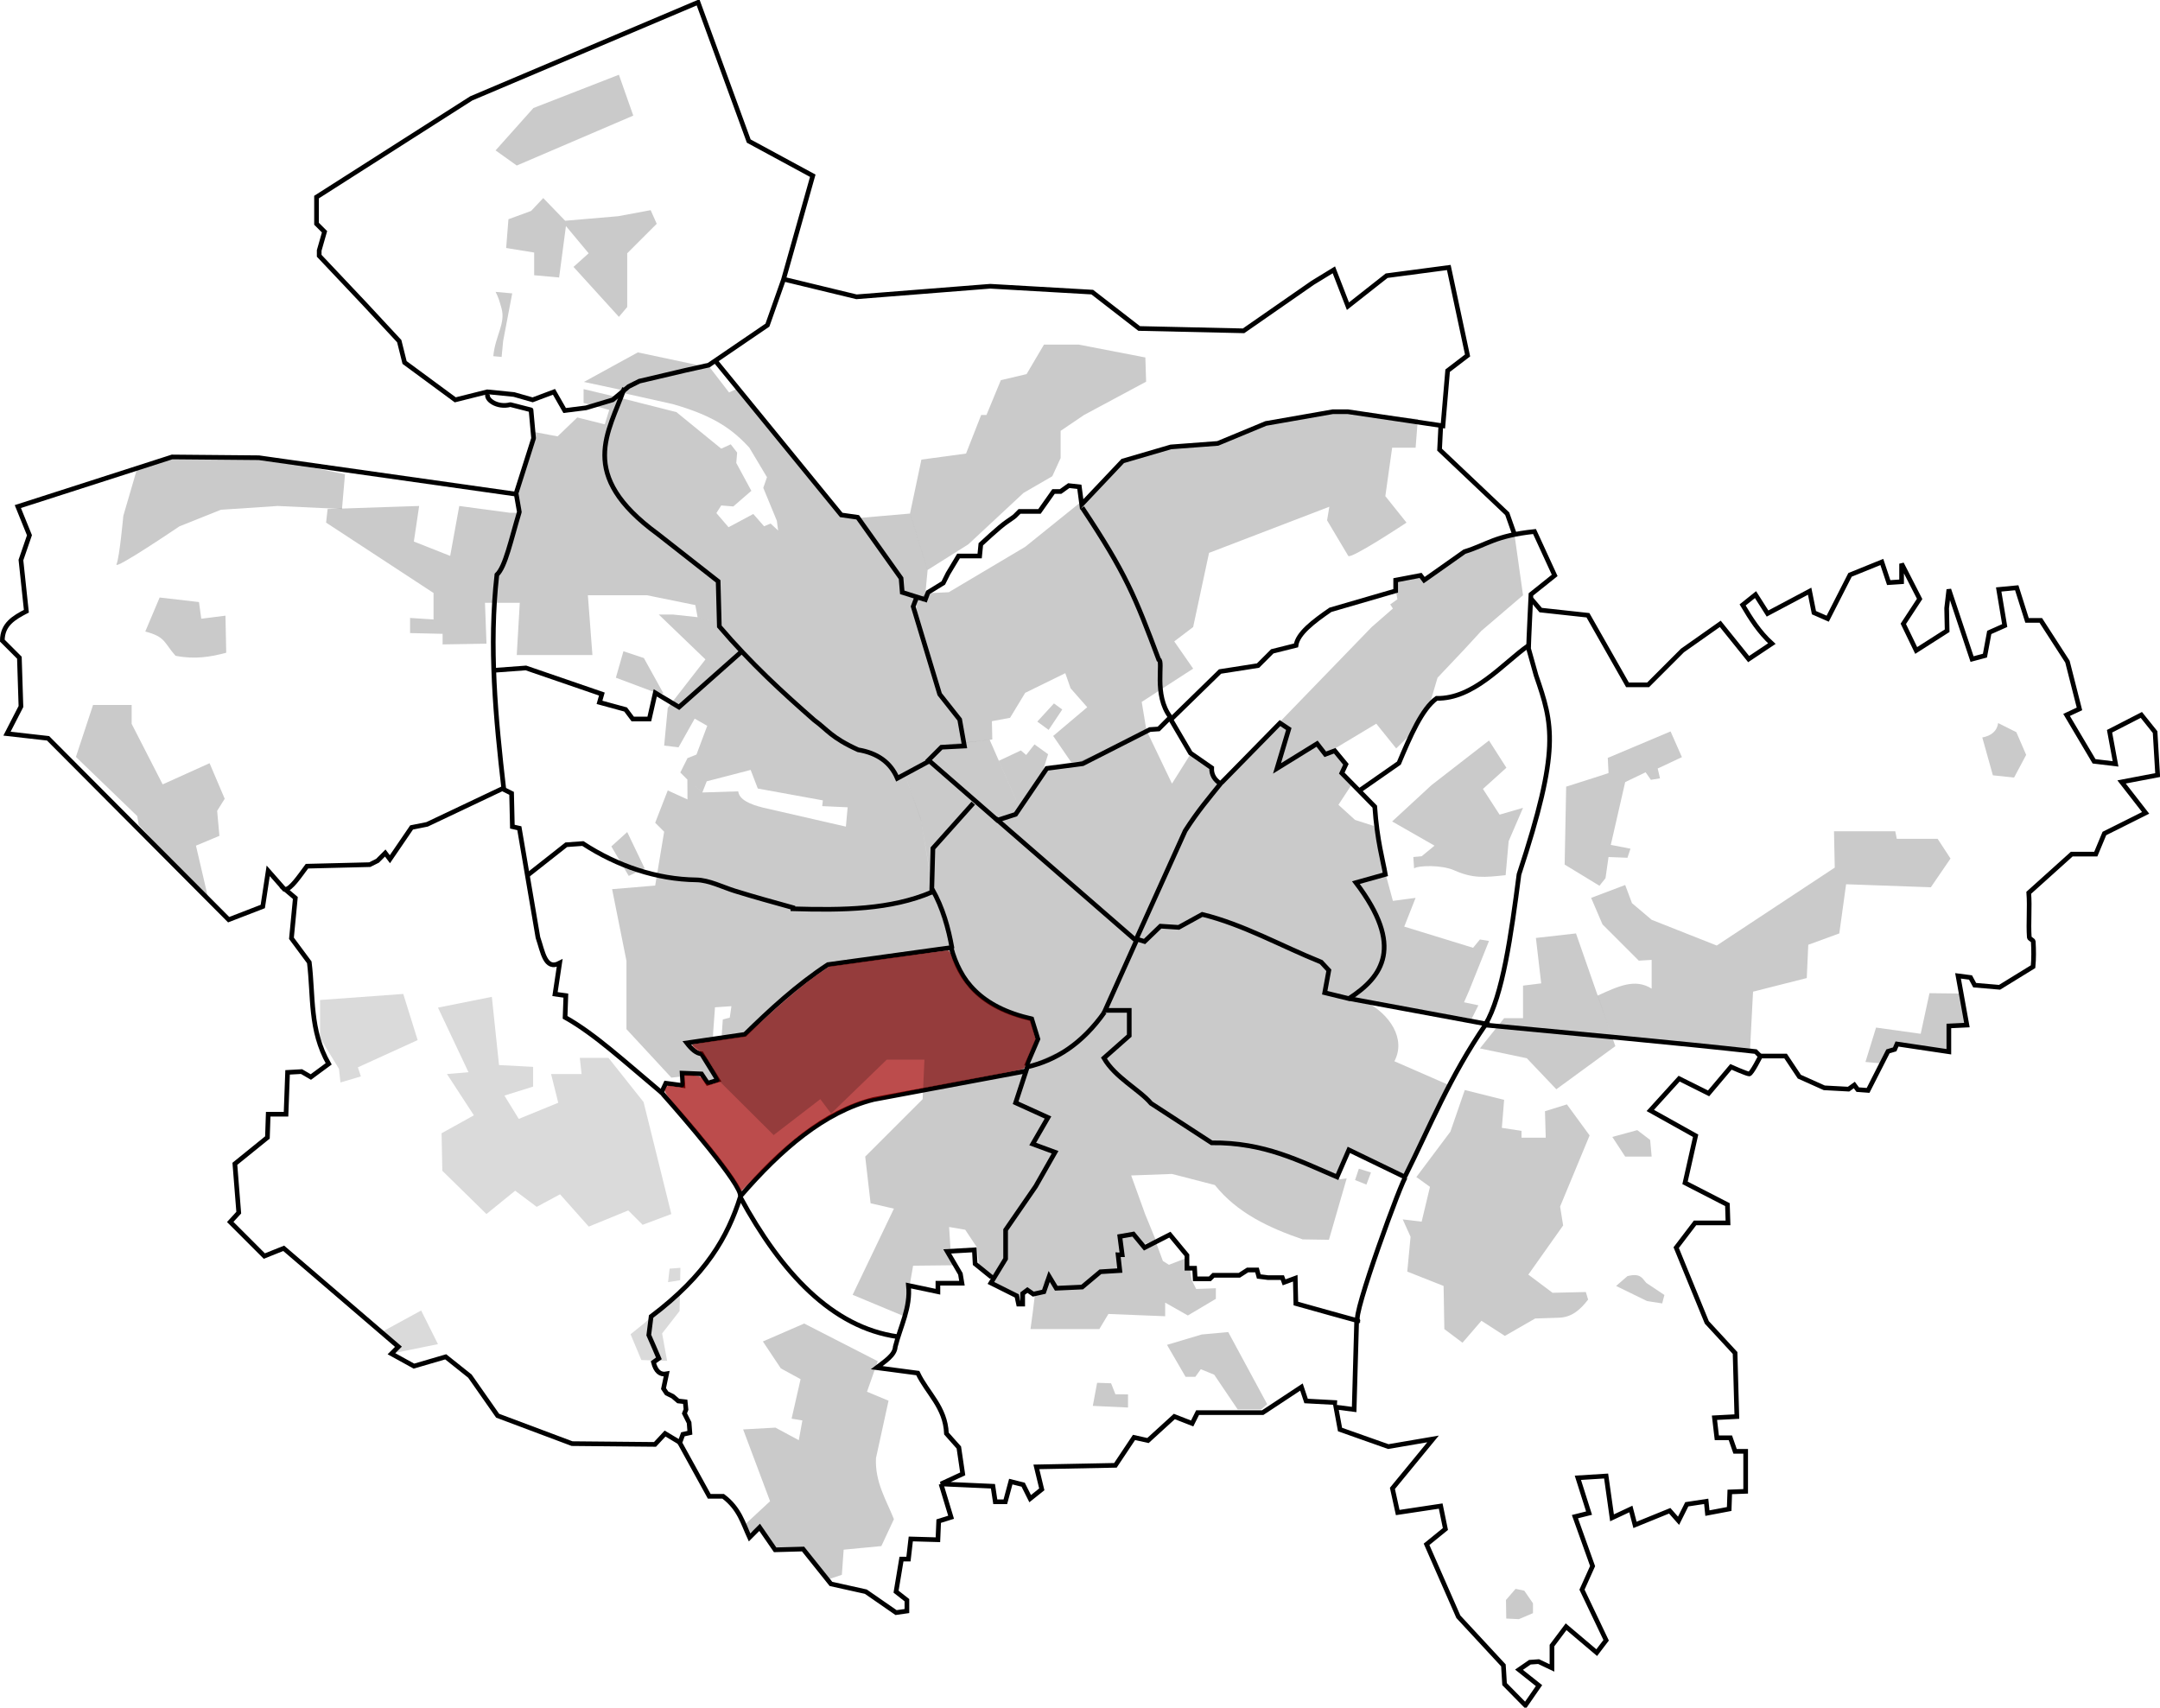
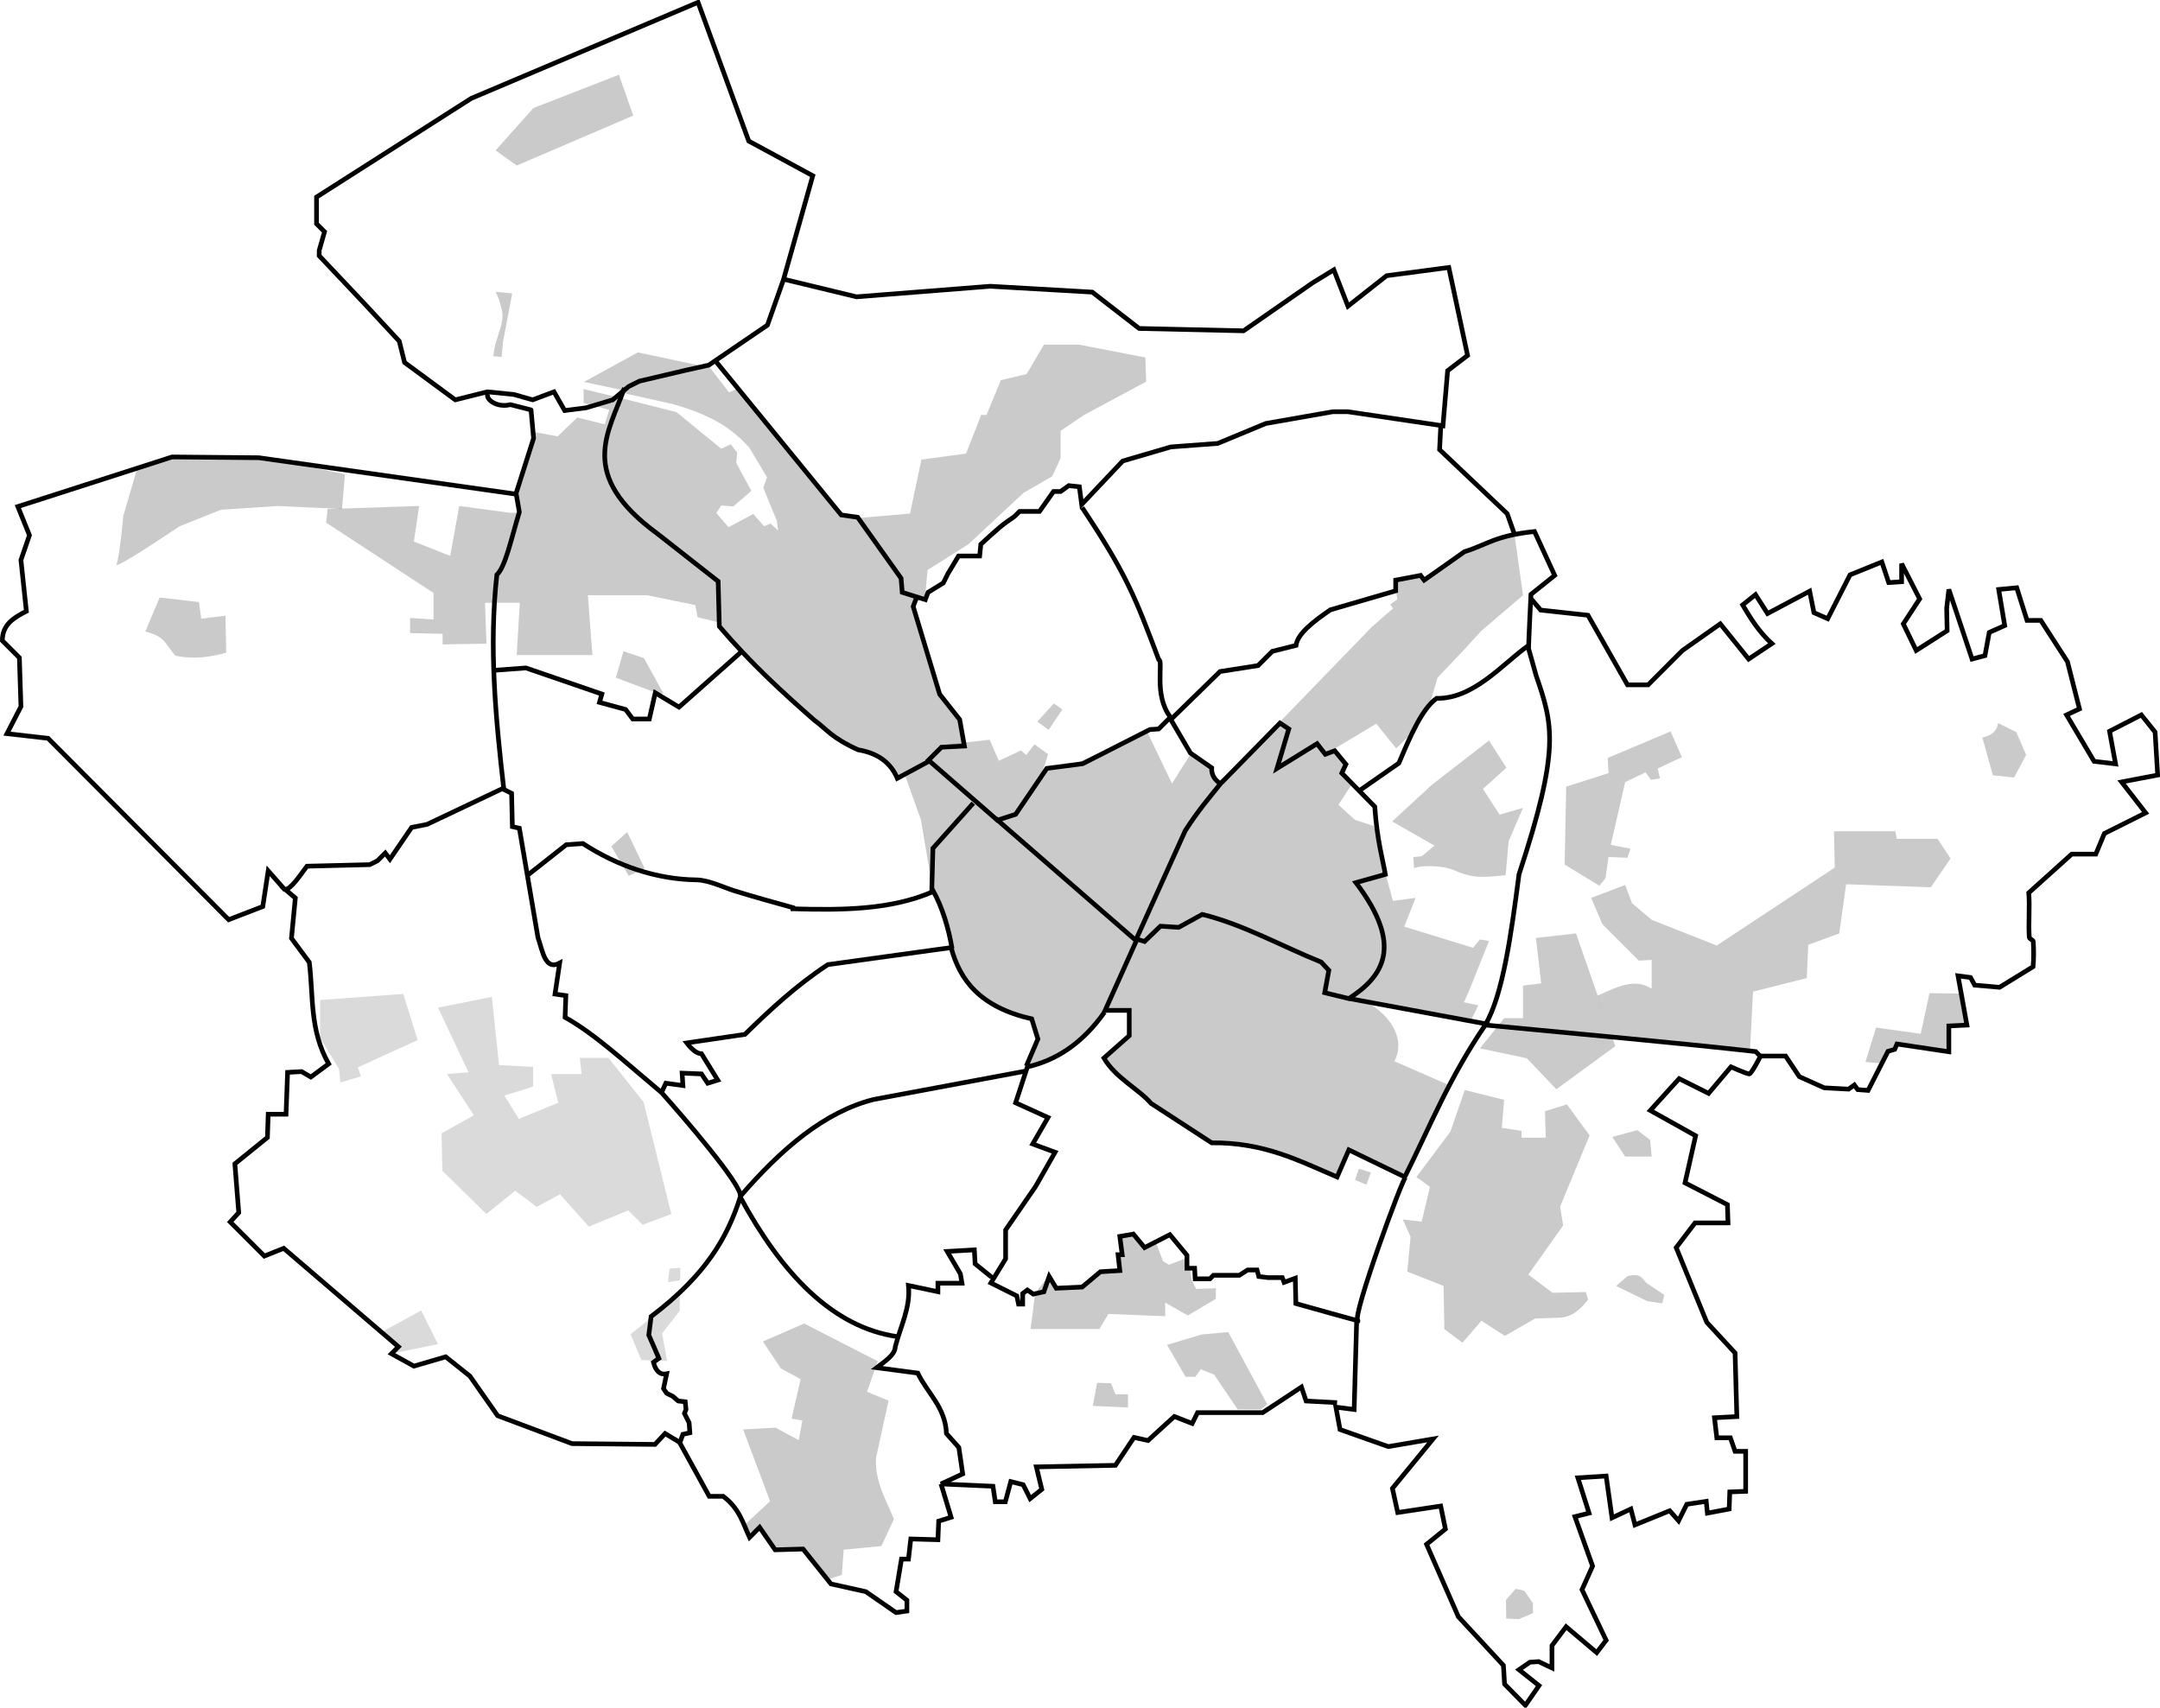
<svg xmlns="http://www.w3.org/2000/svg" version="1.0" width="2313.133" height="1828.83" id="svg2">
  <defs id="defs4" />
  <g transform="translate(873.256,375.852)" id="layer1">
    <path d="M -125.714,-373.352 L -307.437,-296.387 L -368.571,-270.495 L -534.286,-164.781 L -534.286,-136.209 L -525.714,-127.638 L -531.429,-107.638 L -531.429,-101.924 L -482.857,-50.495 L -445.714,-10.495 L -440,12.362 L -385.714,52.362 L -351.429,43.791 L -322.857,46.648 L -302.857,52.362 L -280,43.791 L -268.571,63.791 L -245.714,60.934 L -217.143,52.362 L -200,38.076 L -188.571,32.362 L -140,20.934 L -114.286,15.219 L -51.429,-27.638 L -34.286,-76.209 L -2.857,-187.638 L -71.429,-224.781 L -125.714,-373.352 z" id="path2409" style="opacity:1;fill:none;fill-rule:evenodd;stroke:#000000;stroke-width:5;stroke-linecap:butt;stroke-linejoin:miter;stroke-miterlimit:4;stroke-dasharray:none;stroke-opacity:1" />
    <path d="M -33.913,-76.817 L 43.961,-57.976 L 187.15,-69.28 L 296.425,-63 L 346.667,-24.063 L 458.454,-21.551 L 532.56,-73.048 L 555.169,-86.865 L 570.242,-47.928 L 611.691,-80.585 L 678.261,-89.377 L 698.357,4.826 L 677.005,21.154 L 671.981,80.188 L 570.242,65.116 L 553.913,65.116 L 482.319,77.676 L 430.821,99.029 L 380.58,102.797 L 329.082,117.869 L 285.121,164.343 L 282.609,145.502 L 271.304,144.246 L 262.512,150.526 L 254.976,150.526 L 239.903,171.879 L 218.551,171.879 L 213.527,176.903 C 213.527,176.903 212.271,178.159 204.734,183.183 C 197.198,188.208 177.101,207.048 177.101,207.048 L 175.845,219.609 L 153.237,219.609 L 141.932,238.449 L 136.908,248.497 L 120.58,258.546 L 116.812,268.594" id="path3181" style="opacity:1;fill:none;fill-rule:evenodd;stroke:#000000;stroke-width:5;stroke-linecap:butt;stroke-linejoin:miter;stroke-miterlimit:4;stroke-dasharray:none;stroke-opacity:1" />
    <path d="M 116.812,266.082 L 92.947,258.546 L 91.691,243.473 L 45.217,178.159 L 27.633,175.647 L -106.763,11.106" id="path3183" style="opacity:1;fill:none;fill-rule:evenodd;stroke:#000000;stroke-width:5;stroke-linecap:butt;stroke-linejoin:miter;stroke-miterlimit:4;stroke-dasharray:none;stroke-opacity:1" />
    <a id="a3193" style="opacity:1">
      <path d="M 108.444,263.621 L 104.661,273.709 L 133.033,367.652 L 154.47,394.763 L 159.514,423.135 L 134.925,424.396 L 121.054,438.266 L 194.821,502.576 L 214.366,496.271 L 247.782,447.093 L 286.242,442.049 L 358.118,405.481 L 367.575,404.85 L 380.185,392.241 C 361.676,368.251 373.14,331.909 367.575,330.453 C 342.347,263.186 332.546,238.252 285.611,167.787" id="path3191" style="fill:none;fill-rule:evenodd;stroke:#000000;stroke-width:5;stroke-linecap:butt;stroke-linejoin:miter;stroke-miterlimit:4;stroke-dasharray:none;stroke-opacity:1" />
    </a>
    <path d="M 192.93,500.685 L 342.986,631.196 L 395.947,513.925 C 409.752,492.33 421.564,478.71 433.776,463.486 C 427.478,459.384 423.897,453.924 424.319,446.463 L 401.621,430.7 L 380.185,394.132" id="path3196" style="opacity:1;fill:none;fill-rule:evenodd;stroke:#000000;stroke-width:5;stroke-linecap:butt;stroke-linejoin:miter;stroke-miterlimit:4;stroke-dasharray:none;stroke-opacity:1" />
    <path d="M 344.247,629.935 L 352.443,632.457 L 369.466,616.064 L 389.011,617.325 L 414.231,603.454 C 458.245,614.234 499.149,637.451 541.59,654.524 L 549.786,663.351 L 545.373,687.309 L 571.223,693.614 C 607.523,670.029 630.713,637.932 578.789,569.408 L 610.313,560.581 C 607.823,545.905 601.458,524.53 598.964,488.075 L 563.657,452.137 L 568.07,442.68 L 556.091,428.178 L 546.003,431.961 L 537.176,420.613 L 494.303,447.093 L 506.913,404.85 L 497.456,398.546 L 435.037,462.225" id="path3198" style="opacity:1;fill:none;fill-rule:evenodd;stroke:#000000;stroke-width:5;stroke-linecap:butt;stroke-linejoin:miter;stroke-miterlimit:4;stroke-dasharray:none;stroke-opacity:1" />
    <path d="M 571.853,693.614 L 718.127,720.725 C 678.836,777.94 658.141,830.505 631.119,884.652 L 571.223,855.65 L 558.613,884.652 C 518.307,867.558 480.726,847.466 424.319,848.084 L 359.378,805.841 C 346.968,791.086 321.06,778.358 308.939,757.294 L 336.05,733.335 L 336.05,706.224 L 310.2,706.224 L 343.616,631.826" id="path3200" style="opacity:1;fill:none;fill-rule:evenodd;stroke:#000000;stroke-width:5;stroke-linecap:butt;stroke-linejoin:miter;stroke-miterlimit:4;stroke-dasharray:none;stroke-opacity:1" />
    <path d="M 717.496,721.356 C 735.912,690.292 744.908,626.259 753.434,560.581 C 797.953,425.581 789.775,400.138 771.718,347.476 L 762.891,315.952 C 736.431,334.576 705.043,372.824 665.165,372.065 C 649.55,383.274 637.14,412.114 624.814,441.419 L 583.202,470.421" id="path3202" style="opacity:1;fill:none;fill-rule:evenodd;stroke:#000000;stroke-width:5;stroke-linecap:butt;stroke-linejoin:miter;stroke-miterlimit:4;stroke-dasharray:none;stroke-opacity:1" />
    <path d="M 632.38,884.255 C 629.539,883.162 573.664,1036.161 580.933,1038.491 C 590.816,1041.66 514.479,1020.207 514.479,1020.207 L 513.848,993.096 L 501.869,997.51 L 499.977,992.466 L 484.846,992.466 L 474.758,991.205 L 472.866,984.269 L 462.779,984.269 L 453.952,989.944 L 426.21,989.944 L 422.427,993.727 L 406.665,993.727 L 406.035,982.378 L 397.838,982.378 L 397.838,968.507 L 379.554,946.44 L 352.443,960.311 L 340.464,945.81 L 325.963,948.332 L 328.485,967.877 L 324.071,967.877 L 325.963,984.9 L 305.156,986.161 L 285.611,1002.554 L 257.87,1003.815 L 250.304,991.205 L 244.63,1007.597 L 233.281,1010.119 L 226.976,1005.706 L 221.932,1009.489 L 221.932,1020.838 L 217.519,1020.838 L 215.627,1012.011 L 187.886,998.14 L 203.648,972.29 L 203.648,941.396 L 235.803,894.74 L 256.609,858.172 L 232.65,849.345 L 249.043,820.973 L 214.366,805.211 L 226.976,766.751 C 257.638,759.73 285.626,742.011 309.57,708.115" id="path3204" style="opacity:1;fill:none;fill-rule:evenodd;stroke:#000000;stroke-width:5;stroke-linecap:butt;stroke-linejoin:miter;stroke-miterlimit:4;stroke-dasharray:none;stroke-opacity:1" />
    <path d="M 579.585,1038.576 L 576.897,1133.695 L 557.352,1131.173 L 561.765,1155.132 L 613.465,1173.416 L 661.383,1165.22 L 617.879,1218.181 L 623.553,1244.031 L 669.579,1237.095 L 674.623,1261.684 L 654.447,1278.077 L 688.494,1355.627 L 736.742,1407.721 L 737.968,1427.8 L 760.277,1450.478 L 774.87,1429.394 L 753.434,1412.371 L 765.104,1404.341 L 774.444,1403.684 L 788.741,1410.48 L 788.741,1386.521 L 803.873,1366.345 L 836.658,1394.087 L 846.746,1380.847 L 820.896,1326.625 L 832.245,1301.405 L 813.33,1248.444 L 828.462,1244.661 L 816.483,1206.832 L 846.746,1204.94 L 853.051,1249.705 L 873.227,1240.248 L 877.64,1257.271 L 914.839,1242.139 L 924.296,1252.858 L 933.123,1235.204 L 953.929,1232.051 L 955.19,1244.661 L 978.518,1240.248 L 979.149,1221.964 L 996.172,1221.333 L 996.172,1178.46 L 984.823,1178.46 L 979.779,1163.959 L 965.278,1163.959 L 962.756,1142.522 L 986.715,1141.261 L 984.823,1073.168 L 954.56,1040.383 L 921.774,960.311 L 941.95,933.83 L 977.257,933.83 L 976.627,914.285 L 931.232,890.957 L 942.58,840.518 L 894.033,813.407 L 924.927,779.361 L 956.451,795.123 L 980.41,766.751 C 980.41,766.751 997.433,774.317 999.955,774.317 C 1002.477,774.317 1011.934,755.402 1011.934,755.402 L 1006.89,750.358 C 922.192,740.901 816.964,731.443 718.031,721.986" id="path3206" style="opacity:1;fill:none;fill-rule:evenodd;stroke:#000000;stroke-width:5;stroke-linecap:butt;stroke-linejoin:miter;stroke-miterlimit:4;stroke-dasharray:none;stroke-opacity:1" />
    <path d="M 557.815,1128.73 L 557.815,1128.73 z" id="path3222" style="opacity:1;fill:none;fill-rule:evenodd;stroke:#000000;stroke-width:1px;stroke-linecap:butt;stroke-linejoin:miter;stroke-opacity:1" />
    <path d="M 187.599,993.426 L 188.429,991.766 L 188.429,991.766 L 188.429,991.766 L 170.997,977.655 L 170.167,962.713 L 141.114,964.374 L 155.225,988.446 L 156.885,998.407 L 131.153,998.407 L 131.153,1007.538 L 99.61,1000.897 C 102.06,1024.544 90.925,1044.795 85.498,1066.474 C 85.055,1075.494 74.464,1081.977 65.576,1088.886 L 109.571,1094.696 C 119.81,1116.277 139.154,1131.029 140.284,1159.443 L 153.565,1174.384 L 157.716,1202.607 L 134.473,1213.398 L 190.089,1215.888 L 192.579,1232.49 L 203.37,1232.49 L 209.181,1210.908 L 222.462,1214.228 L 229.933,1229.17 L 242.384,1219.209 L 236.573,1195.136 L 321.242,1193.476 L 341.164,1163.593 L 356.105,1166.914 L 384.328,1141.181 L 403.42,1148.652 L 409.23,1137.031 L 478.957,1137.031 L 520.461,1109.638 L 525.442,1124.579 L 558.603,1126.366" id="path3224" style="opacity:1;fill:none;fill-rule:evenodd;stroke:#000000;stroke-width:5;stroke-linecap:butt;stroke-linejoin:miter;stroke-miterlimit:4;stroke-dasharray:none;stroke-opacity:1" />
    <path d="M 134.473,1213.398 L 145.264,1249.092 L 131.983,1253.242 L 131.153,1273.164 L 102.1,1272.334 L 99.61,1293.916 L 92.139,1293.916 L 86.329,1328.779 L 97.95,1337.91 L 97.95,1349.532 L 86.329,1351.192 L 53.955,1328.779 L 16.602,1320.479 L -13.281,1283.125 L -43.164,1283.955 L -59.766,1259.883 L -70.557,1270.674 C -77.587,1255.533 -81.355,1239.741 -98.78,1226.679 L -113.721,1226.679 L -145.264,1169.404 L -141.944,1160.273 L -134.473,1158.613 L -135.303,1147.822 L -140.284,1137.861 L -138.624,1133.71 L -139.454,1125.409 L -146.924,1124.579 L -152.735,1119.599 L -159.376,1116.278 L -162.696,1111.298 L -159.376,1095.526 C -166.263,1096.835 -171.027,1092.834 -173.487,1083.075 L -167.677,1078.925 L -172.657,1067.304 L -178.468,1054.022 L -175.977,1034.1 C -116.761,989.289 -94.094,948.783 -80.518,906.268 C -36.654,986.948 17.591,1045.758 87.989,1055.682" id="path3226" style="opacity:1;fill:none;fill-rule:evenodd;stroke:#000000;stroke-width:5;stroke-linecap:butt;stroke-linejoin:miter;stroke-miterlimit:4;stroke-dasharray:none;stroke-opacity:1" />
    <path d="M -567.776,577.555 L -586.038,556.803 L -591.848,594.987 L -628.372,609.098 L -821.781,414.859 L -865.775,409.879 L -850.834,380.826 L -852.494,328.531 L -870.756,310.269 C -870.734,292.625 -858.039,285.542 -845.023,278.726 L -850.834,223.94 L -841.703,197.378 L -854.154,166.665 L -688.968,113.54 L -595.999,114.37 L -320.412,153.384 L -317.091,172.475 C -326.222,202.763 -332.033,231.131 -341.164,239.712 C -349.753,316.356 -342.531,393 -333.693,469.645" id="path3234" style="opacity:1;fill:none;fill-rule:evenodd;stroke:#000000;stroke-width:5;stroke-linecap:butt;stroke-linejoin:miter;stroke-miterlimit:4;stroke-dasharray:none;stroke-opacity:1" />
    <path d="M -204.581,39.623 C -221.056,87.294 -256.225,132.044 -169.002,195.918 L -104.196,246.745 L -102.926,295.032 C -69.041,334.76 -35.156,365.716 -1.271,395.416 C 12.855,405.696 16.505,413.881 45.745,427.183 C 66.457,430.614 80.519,440.695 87.678,457.68 L 120.715,439.89" id="path3236" style="opacity:1;fill:none;fill-rule:evenodd;stroke:#000000;stroke-width:5;stroke-linecap:butt;stroke-linejoin:miter;stroke-miterlimit:4;stroke-dasharray:none;stroke-opacity:1" />
    <path d="M -78.783,321.716 L -146.129,381.438 L -171.543,366.19 L -177.896,394.145 L -195.686,394.145 L -203.31,383.98 L -231.265,376.356 L -228.724,367.461 L -310.048,339.506 L -344.357,342.047" id="path3238" style="opacity:1;fill:none;fill-rule:evenodd;stroke:#000000;stroke-width:5;stroke-linecap:butt;stroke-linejoin:miter;stroke-miterlimit:4;stroke-dasharray:none;stroke-opacity:1" />
    <path d="M 763.684,317.904 C 763.684,312.821 766.225,260.723 766.225,260.723 L 791.639,240.392 L 770.037,193.376 C 727.576,197.878 719.357,207.51 695.067,214.978 L 651.863,245.475 L 648.051,240.392 L 621.367,245.475 L 621.367,256.911 L 551.479,277.242 C 533.016,289.949 516.396,302.656 514.629,315.363 L 489.215,321.716 L 473.967,336.964 L 433.305,343.318 L 381.207,394.145" id="path3242" style="opacity:1;fill:none;fill-rule:evenodd;stroke:#000000;stroke-width:5;stroke-linecap:butt;stroke-linejoin:miter;stroke-miterlimit:4;stroke-dasharray:none;stroke-opacity:1" />
    <path d="M 669.653,80.285 L 668.382,105.699 L 740.812,174.316 L 748.436,195.918" id="path3244" style="opacity:1;fill:none;fill-rule:evenodd;stroke:#000000;stroke-width:5;stroke-linecap:butt;stroke-linejoin:miter;stroke-miterlimit:4;stroke-dasharray:none;stroke-opacity:1" />
    <path d="M -320.235,151.471 L -301.831,93.497 L -304.591,63.13 L -326.724,57.472 C -340.82,61.277 -353.88,51.763 -350.804,45.754" id="path3246" style="opacity:1;fill:none;fill-rule:evenodd;stroke:#000000;stroke-width:5;stroke-linecap:butt;stroke-linejoin:round;stroke-miterlimit:4;stroke-dasharray:none;stroke-opacity:1" />
    <path d="M 146.314,640.105 C 142.409,617.891 136.386,596.382 125.149,576.611" id="path3248" style="opacity:1;fill:none;fill-rule:evenodd;stroke:#000000;stroke-width:5;stroke-linecap:butt;stroke-linejoin:miter;stroke-miterlimit:4;stroke-dasharray:none;stroke-opacity:1" />
    <path d="M 1011.317,755.132 L 1038.924,755.132 L 1053.647,777.218 L 1080.333,789.18 L 1106.366,790.593 L 1112.516,786.154 L 1116.163,791.108 L 1127.264,791.941 L 1148.563,750.134 L 1155.774,747.975 L 1158.233,742.251 L 1213.765,750.531 L 1213.765,722.925 L 1233.089,722.005 L 1223.585,669.269 L 1236.966,671.002 L 1241.409,679.231 L 1268.058,681.515 L 1303.946,659.43 C 1304.769,650.816 1304.698,641.755 1304.17,632.466 C 1304.087,631.007 1300.013,629.544 1299.91,628.075 C 1298.799,612.349 1300.571,596.075 1299.345,580.291 L 1345.356,538.882 L 1371.122,538.882 L 1380.324,516.797 L 1424.494,494.711 L 1398.728,461.584 L 1437.377,454.222 L 1434.617,408.211 L 1419.893,389.807 L 1385.845,407.291 L 1392.287,442.259 L 1369.281,439.498 L 1339.834,389.807 L 1353.638,383.365 L 1340.755,332.753 L 1312.228,288.583 L 1297.505,288.583 L 1286.462,253.615 L 1267.137,255.455 L 1273.579,294.104 L 1257.015,301.466 L 1252.414,326.312 L 1238.611,329.993 L 1213.765,255.455 L 1211.413,275.516 L 1211.924,299.626 L 1178.797,320.791 L 1164.993,292.264 L 1182.477,265.578 L 1163.153,227.849 L 1163.153,247.173 L 1149.35,248.093 L 1141.988,226.008 L 1107.94,239.812 L 1084.014,286.743 L 1069.291,280.301 L 1064.69,257.296 L 1019.599,281.221 L 1006.716,260.976 L 992.913,272.019 C 1001.597,286.695 1010.689,301.166 1024.2,313.429 L 999.355,329.993 L 968.987,292.264 L 928.498,320.791 L 891.689,357.599 L 869.604,357.599 L 827.274,283.062 L 776.662,277.54 L 766.54,265.578" id="path3250" style="opacity:1;fill:none;fill-rule:evenodd;stroke:#000000;stroke-width:5;stroke-linecap:butt;stroke-linejoin:miter;stroke-miterlimit:4;stroke-dasharray:none;stroke-opacity:1" />
    <path d="M 939.998,1457.829 L 861.184,1417.461 L 816.972,1436.684 L 836.195,1465.518 L 857.34,1477.052 L 847.728,1519.342 L 859.262,1521.264 L 855.417,1542.409 L 830.428,1528.953 L 795.827,1530.876 L 824.661,1607.767 L 797.749,1632.757 L 801.593,1642.368 L 815.049,1634.679 L 834.272,1661.591 L 857.34,1657.746 L 884.252,1692.348 L 901.552,1686.581 L 903.475,1659.669 L 943.843,1655.824 L 957.299,1626.99 C 948.941,1606.179 936.904,1587.208 938.076,1561.632 L 951.532,1500.119 L 928.464,1490.508 L 939.998,1457.829 z" transform="translate(-873.256,-375.852)" id="path3249" style="opacity:1;fill:#000000;fill-opacity:0.209;fill-rule:evenodd;stroke:none;stroke-width:1px;stroke-linecap:butt;stroke-linejoin:miter;stroke-opacity:1" />
    <path d="M 1455.189,1251.654 L 1451.138,1263.808 L 1463.292,1268.669 L 1468.153,1255.706 L 1455.189,1251.654 z" transform="translate(-873.256,-375.852)" id="path3259" style="opacity:1;fill:#000000;fill-opacity:0.209;fill-rule:evenodd;stroke:none;stroke-width:1px;stroke-linecap:butt;stroke-linejoin:miter;stroke-opacity:1" />
    <path d="M 1442.324,1239.501 L 1445.614,1231.25 L 1504.431,1259.031 L 1550.797,1161.718 L 1493.271,1136.6 C 1505.911,1112.355 1488.399,1086.237 1462.16,1072.515 C 1448.584,1065.415 1428.492,1067.206 1417.848,1062.537 L 1421.757,1036.167 L 1413.19,1028.993 L 1316.072,988.133 L 1287.743,978.934 L 1261.351,992.613 L 1242.945,991.894 L 1226.178,1008.477 L 1217.402,1005.982 L 1184.568,1080.964 L 1209.598,1081.787 L 1210.269,1108.998 L 1182.149,1133.771 L 1234.114,1183.853 L 1296.327,1223.06 L 1367.205,1234.417 L 1431.498,1260.946 L 1442.324,1239.501 z" transform="translate(-873.256,-375.852)" id="path3263" style="opacity:1;fill:#000000;fill-opacity:0.209;fill-rule:evenodd;stroke:none;stroke-width:1px;stroke-linecap:butt;stroke-linejoin:miter;stroke-opacity:1" />
    <path d="M 1573.484,1060.438 L 1594.55,1007.772 L 1584.828,1006.152 L 1577.535,1015.064 L 1503.804,992.378 L 1515.957,961.589 L 1491.65,964.83 L 1483.893,936.338 L 1451.675,945.075 C 1470.106,966.129 1481.763,989.816 1481.96,1017.96 L 1469.693,1048.104 L 1444.479,1068.096 L 1575.915,1091.227 L 1583.207,1076.643 L 1567.812,1073.402 L 1573.484,1060.438 z" transform="translate(-873.256,-375.852)" id="path3269" style="opacity:1;fill:#000000;fill-opacity:0.209;fill-rule:evenodd;stroke:none;stroke-width:1px;stroke-linecap:butt;stroke-linejoin:miter;stroke-opacity:1" />
    <path d="M 1726.36,1110.278 L 1710.818,1066.306 C 1732.973,1056.271 1750.866,1047.507 1768.752,1058.817 L 1768.752,1028.028 L 1754.978,1028.839 L 1716.086,989.947 L 1703.933,961.589 L 1740.393,947.815 L 1747.686,967.26 L 1768.752,985.086 L 1838.432,1012.634 L 1964.83,929.179 L 1964.019,890.288 L 2029.649,890.288 L 2031.269,898.39 L 2075.022,898.39 L 2088.796,919.456 L 2067.73,950.245 L 1976.983,947.004 L 1969.691,999.67 L 1936.471,1011.823 L 1934.851,1047.474 L 1877.324,1062.058 L 1874.083,1124.447 L 1726.36,1110.278 z" transform="translate(-873.256,-375.852)" id="path3271" style="opacity:1;fill:#000000;fill-opacity:0.209;fill-rule:evenodd;stroke:none;stroke-width:1px;stroke-linecap:butt;stroke-linejoin:miter;stroke-opacity:1" />
    <path d="M 2156.856,832.761 L 2134.17,830.33 L 2122.826,789.818 C 2132.782,787.899 2138.528,782.824 2139.841,774.423 L 2159.287,784.146 L 2169.82,808.454 L 2156.856,832.761 z" transform="translate(-873.256,-375.852)" id="path3273" style="opacity:1;fill:#000000;fill-opacity:0.209;fill-rule:evenodd;stroke:none;stroke-width:1px;stroke-linecap:butt;stroke-linejoin:miter;stroke-opacity:1" />
    <path d="M 1712.845,948.625 L 1675.574,925.938 L 1677.195,842.484 L 1712.845,831.14 L 1722.568,827.899 L 1721.758,811.694 L 1789.008,783.336 L 1801.161,810.884 L 1775.234,823.038 L 1777.664,833.571 L 1767.941,835.191 L 1762.27,827.089 L 1740.393,837.622 L 1724.999,904.872 L 1746.065,908.923 L 1742.824,918.646 L 1722.568,917.836 L 1719.327,940.522 L 1712.845,948.625 z" transform="translate(-873.256,-375.852)" id="path3275" style="opacity:1;fill:#000000;fill-opacity:0.209;fill-rule:evenodd;stroke:none;stroke-width:1px;stroke-linecap:butt;stroke-linejoin:miter;stroke-opacity:1" />
    <path d="M 757.755,697.55 L 757.755,679.724 L 777.201,677.294 L 771.529,628.679 L 814.472,623.818 L 856.604,744.543 L 793.406,790.727 L 761.807,757.507 L 711.572,746.974 L 737.499,714.565 L 757.755,714.565 L 757.755,697.55 z" id="path3277" style="opacity:1;fill:#000000;fill-opacity:0.209;fill-rule:evenodd;stroke:none;stroke-width:1px;stroke-linecap:butt;stroke-linejoin:miter;stroke-opacity:1" />
    <path d="M 1612.376,937.282 L 1615.617,900.821 L 1631.011,865.17 L 1605.894,872.462 L 1588.069,844.914 L 1613.186,822.228 L 1594.55,793.059 L 1532.972,840.863 L 1490.84,879.755 L 1536.213,905.682 L 1522.439,917.026 L 1513.526,917.836 L 1514.337,929.989 C 1519.173,926.784 1543.905,926.134 1557.322,932.087 C 1577.206,940.909 1589.319,939.776 1612.376,937.282 z" transform="translate(-873.256,-375.852)" id="path3281" style="opacity:1;fill:#000000;fill-opacity:0.209;fill-rule:evenodd;stroke:none;stroke-width:1px;stroke-linecap:butt;stroke-linejoin:miter;stroke-opacity:1" />
    <path d="M 1631.011,637.493 L 1622.099,574.294 L 1599.545,578.413 L 1561.331,595.361 L 1525.68,623.719 L 1520.617,617.728 L 1495.455,622.369 L 1495.257,634.82 L 1496.451,641.857 L 1488.773,647.311 L 1491.663,651.711 L 1468.963,671.523 L 1370.114,773.613 L 1379.837,780.905 L 1365.253,824.658 L 1412.247,795.49 L 1419.539,807.643 L 1473.85,775.056 L 1495.176,801.561 L 1514.331,782.73 L 1532.279,750.058 L 1539.454,725.809 L 1567.812,695.83 L 1586.448,675.574 L 1631.011,637.493 z" transform="translate(-873.256,-375.852)" id="path3283" style="opacity:1;fill:#000000;fill-opacity:0.209;fill-rule:evenodd;stroke:none;stroke-width:1px;stroke-linecap:butt;stroke-linejoin:miter;stroke-opacity:1" />
-     <path d="M 1518.388,448.707 L 1515.957,479.496 L 1490.84,479.496 L 1483.548,531.352 L 1506.234,559.71 C 1506.234,559.71 1446.277,599.412 1443.846,595.361 C 1441.415,591.309 1421.159,557.279 1421.159,557.279 L 1423.59,542.695 L 1294.762,592.12 L 1277.747,671.523 L 1257.491,686.918 L 1277.747,716.086 L 1222.651,751.737 L 1227.512,780.905 L 1163.503,816.556 L 1147.299,816.556 L 1127.853,788.198 L 1164.313,757.408 L 1146.488,737.152 L 1140.816,720.948 L 1097.874,742.014 L 1081.669,768.752 L 1062.223,772.372 L 1062.65,791.952 L 1032.802,795.436 L 1031.442,785.357 L 1028.597,771.822 L 1005.223,741.291 L 981.824,663.983 L 980.825,643.02 L 992.57,635.359 L 1016.04,634.252 L 1097.874,585.638 L 1156.211,538.644 L 1203.205,491.65 L 1266.404,477.066 L 1305.295,473.825 L 1355.53,451.138 L 1430.882,439.795 L 1518.388,448.707 z" transform="translate(-873.256,-375.852)" id="path3289" style="opacity:1;fill:#000000;fill-opacity:0.209;fill-rule:evenodd;stroke:none;stroke-width:1px;stroke-linecap:butt;stroke-linejoin:miter;stroke-opacity:1" />
-     <path d="M 209.852,905.682 L 234.969,895.149 L 232.539,868.411 L 240.641,855.447 L 224.436,817.366 L 174.201,840.053 L 140.982,775.234 L 140.982,754.978 L 99.659,754.978 L 81.288,810.629 L 146.994,874.033 L 148.518,883.449 L 223.626,964.83 L 209.852,905.682 z" transform="translate(-873.256,-375.852)" id="path3295" style="opacity:1;fill:#000000;fill-opacity:0.209;fill-rule:evenodd;stroke:none;stroke-width:1px;stroke-linecap:butt;stroke-linejoin:miter;stroke-opacity:1" />
    <path d="M 155.566,676.385 L 170.96,639.924 L 213.093,644.785 L 215.524,662.61 L 241.451,659.37 L 242.261,699.071 C 225.823,703.466 208.688,706.466 187.975,702.312 C 175.836,688.851 177.577,681.949 155.566,676.385 z" transform="translate(-873.256,-375.852)" id="path3297" style="opacity:1;fill:#000000;fill-opacity:0.209;fill-rule:evenodd;stroke:none;stroke-width:1px;stroke-linecap:butt;stroke-linejoin:miter;stroke-opacity:1" />
    <path d="M 690.324,929.989 L 673.309,938.092 L 654.673,906.492 L 671.688,891.098 L 690.324,929.989 z" transform="translate(-873.256,-375.852)" id="path3299" style="opacity:1;fill:#000000;fill-opacity:0.209;fill-rule:evenodd;stroke:none;stroke-width:1px;stroke-linecap:butt;stroke-linejoin:miter;stroke-opacity:1" />
    <path d="M 704.908,742.824 L 659.535,725.809 L 667.637,697.451 L 689.513,704.743 L 710.58,742.824 L 704.908,742.824 z" transform="translate(-873.256,-375.852)" id="path3301" style="opacity:1;fill:#000000;fill-opacity:0.209;fill-rule:evenodd;stroke:none;stroke-width:1px;stroke-linecap:butt;stroke-linejoin:miter;stroke-opacity:1" />
    <path d="M 369.469,507.855 L 366.228,545.126 L 297.358,541.885 L 236.59,545.936 L 192.027,563.761 C 192.027,563.761 121.536,611.565 124.777,604.273 C 128.018,596.981 132.069,552.418 132.069,552.418 L 147.464,499.752 L 186.355,488.409 L 277.102,489.219 L 369.469,507.855 z" transform="translate(-873.256,-375.852)" id="path3305" style="opacity:1;fill:#000000;fill-opacity:0.209;fill-rule:evenodd;stroke:none;stroke-width:1px;stroke-linecap:butt;stroke-linejoin:miter;stroke-opacity:1" />
-     <path d="M 696.806,225.081 L 703.287,239.666 L 671.688,271.265 L 671.688,328.792 L 662.776,339.325 L 614.161,285.849 L 630.366,271.265 L 606.059,242.096 L 598.767,297.193 L 572.029,294.762 L 572.029,270.455 L 542.05,265.593 L 544.481,234.804 L 568.788,225.892 L 581.752,212.118 L 605.249,236.425 L 661.965,231.563 L 696.806,225.081 z" transform="translate(-873.256,-375.852)" id="path3307" style="opacity:1;fill:#000000;fill-opacity:0.209;fill-rule:evenodd;stroke:none;stroke-width:1px;stroke-linecap:butt;stroke-linejoin:miter;stroke-opacity:1" />
    <path d="M 662.776,80.049 L 678.17,123.802 L 553.393,177.277 L 530.707,161.073 L 571.219,115.699 L 662.776,80.049 z" transform="translate(-873.256,-375.852)" id="path3309" style="opacity:1;fill:#000000;fill-opacity:0.209;fill-rule:evenodd;stroke:none;stroke-width:1px;stroke-linecap:butt;stroke-linejoin:miter;stroke-opacity:1" />
    <path d="M 537.188,382.268 L 528.276,381.458 C 530.278,359.679 541.714,346.436 537.056,330.128 C 534.828,322.327 533.979,318.852 530.707,312.587 L 548.532,314.208 L 538.809,365.253 L 537.188,382.268 z" transform="translate(-873.256,-375.852)" id="path3311" style="opacity:1;fill:#000000;fill-opacity:0.209;fill-rule:evenodd;stroke:none;stroke-width:1px;stroke-linecap:butt;stroke-linejoin:miter;stroke-opacity:1" />
    <path d="M 1553.228,1211.953 L 1568.623,1167.389 L 1610.755,1177.922 L 1608.324,1207.901 L 1629.391,1211.142 L 1629.391,1218.435 L 1655.318,1218.435 L 1654.508,1190.076 L 1678.005,1182.784 L 1702.312,1216.004 L 1670.713,1292.166 L 1673.954,1312.422 L 1636.683,1365.088 L 1662.611,1384.534 L 1698.261,1383.723 L 1700.692,1391.826 C 1692.26,1402.711 1683.189,1411.18 1668.282,1411.271 L 1643.975,1412.082 L 1611.565,1430.717 L 1586.448,1414.512 L 1566.192,1438.009 L 1546.746,1423.425 L 1545.936,1377.241 L 1507.044,1361.847 L 1510.565,1324.552 L 1502.183,1305.94 L 1522.439,1308.371 L 1531.352,1271.1 L 1516.767,1260.567 L 1553.228,1211.953 z" transform="translate(-873.256,-375.852)" id="path3313" style="opacity:1;fill:#000000;fill-opacity:0.209;fill-rule:evenodd;stroke:none;stroke-width:1px;stroke-linecap:butt;stroke-linejoin:miter;stroke-opacity:1" />
    <path d="M 857.415,1001.389 L 890.634,1017.594 L 906.776,1020.068 L 909.153,1011.044 L 889.824,998.148 C 885.603,993.693 884.016,987.13 869.568,990.856 L 857.415,1001.389 z" id="path3315" style="opacity:1;fill:#000000;fill-opacity:0.209;fill-rule:evenodd;stroke:none;stroke-width:1px;stroke-linecap:butt;stroke-linejoin:miter;stroke-opacity:1" />
    <path d="M 1726.619,1217.624 L 1753.357,1210.332 L 1767.131,1220.865 L 1768.752,1238.69 L 1740.393,1238.69 L 1726.619,1217.624 z" transform="translate(-873.256,-375.852)" id="path3317" style="opacity:1;fill:#000000;fill-opacity:0.209;fill-rule:evenodd;stroke:none;stroke-width:1px;stroke-linecap:butt;stroke-linejoin:miter;stroke-opacity:1" />
    <path d="M 1237.235,1328.627 L 1245.337,1350.503 L 1251.819,1354.555 L 1272.886,1346.452 L 1273.696,1355.365 L 1276.127,1370.759 L 1280.988,1380.482 L 1302.054,1379.672 L 1302.054,1391.015 L 1272.075,1408.841 L 1247.768,1395.067 L 1247.768,1409.651 L 1187,1407.22 L 1177.277,1423.425 L 1103.545,1423.425 L 1105.976,1405.6 L 1108.407,1385.344 L 1123.802,1365.088 L 1131.094,1380.482 L 1158.642,1376.431 L 1181.329,1361.847 L 1199.154,1361.847 L 1198.343,1344.022 L 1203.205,1342.401 L 1200.774,1326.196 L 1214.548,1322.145 L 1227.512,1337.54 L 1237.235,1328.627 z" transform="translate(-873.256,-375.852)" id="path3319" style="opacity:1;fill:#000000;fill-opacity:0.209;fill-rule:evenodd;stroke:none;stroke-width:1px;stroke-linecap:butt;stroke-linejoin:miter;stroke-opacity:1" />
    <path d="M 1122.991,781.716 L 1110.838,772.803 L 1128.663,753.357 L 1137.576,759.839 L 1122.991,781.716 z" transform="translate(-873.256,-375.852)" id="path3321" style="opacity:1;fill:#000000;fill-opacity:0.209;fill-rule:evenodd;stroke:none;stroke-width:1px;stroke-linecap:butt;stroke-linejoin:miter;stroke-opacity:1" />
    <path d="M 219.983,427.853 L 225.655,432.715 L 234.567,421.371 L 249.152,431.904 L 240.239,460.263 L 218.254,488.782 L 196.406,438.943 L 219.983,427.853 z" id="path3323" style="opacity:1;fill:#000000;fill-opacity:0.209;fill-rule:evenodd;stroke:none;stroke-width:1px;stroke-linecap:butt;stroke-linejoin:miter;stroke-opacity:1" />
    <path d="M 1357.052,1503.909 L 1350.528,1509.455 L 1325.409,1509.455 L 1300.291,1472.266 L 1285.937,1466.395 L 1280.065,1474.55 L 1269.626,1474.55 L 1249.727,1440.297 L 1286.916,1429.206 L 1315.296,1426.596 L 1357.052,1503.909 z" transform="translate(-873.256,-375.852)" id="path3325" style="opacity:1;fill:#000000;fill-opacity:0.209;fill-rule:evenodd;stroke:none;stroke-width:1px;stroke-linecap:butt;stroke-linejoin:miter;stroke-opacity:1" />
    <path d="M 1189.852,1481.46 L 1174.906,1480.926 L 1170.279,1505.659 L 1208.002,1507.438 L 1208.002,1493.381 L 1194.478,1493.204 L 1189.852,1481.46 z" transform="translate(-873.256,-375.852)" id="path3331" style="opacity:1;fill:#000000;fill-opacity:0.209;fill-rule:evenodd;stroke:none;stroke-width:1px;stroke-linecap:butt;stroke-linejoin:miter;stroke-opacity:1" />
    <path d="M 1482.692,936.006 L 1471.394,884.616 L 1451.138,878.134 L 1433.313,861.929 L 1448.707,838.432 L 1437.364,826.279 L 1441.415,818.176 L 1426.831,802.782 L 1420.349,808.454 L 1409.006,797.92 L 1368.874,821.615 L 1380.02,780.095 L 1369.255,774.24 L 1365.346,779.116 L 1304.858,837.537 L 1295.996,822.032 L 1275.767,806.321 L 1255.06,839.243 L 1228.322,783.336 L 1150.539,818.176 L 1119.75,823.038 L 1091.845,865.431 L 1059.793,792.249 L 1011.597,797.581 L 994.755,815.351 L 968.908,829.52 L 986.168,877.845 L 999.162,954.332 L 1022.881,1026.851 C 1022.881,1026.851 1037.892,1054.84 1058.034,1071.995 C 1076.853,1088.022 1102.411,1091.244 1105.542,1091.244 C 1107.15,1091.244 1108.669,1113.758 1113.123,1114.378 C 1115.031,1114.643 1097.554,1139.065 1099.872,1142.534 C 1103.318,1147.691 1126.74,1132.294 1130.478,1130.549 C 1142.018,1125.163 1164.247,1104.082 1164.247,1104.082 L 1180.518,1083.124 L 1217.688,1006.586 L 1225.594,1008.202 L 1241.388,993.077 L 1261.243,993.984 L 1286.998,979.889 L 1325.748,992.06 L 1415.545,1029.45 L 1423.005,1037.445 L 1418.436,1064.129 L 1444.067,1069.696 C 1514.872,1021.654 1470.133,985.167 1455.691,945.65 L 1482.692,936.006 z" transform="translate(-873.256,-375.852)" id="path3291" style="opacity:1;fill:#000000;fill-opacity:0.209;fill-rule:evenodd;stroke:none;stroke-width:1px;stroke-linecap:butt;stroke-linejoin:miter;stroke-opacity:1" />
    <path d="M 113.472,116.372 L 161.276,109.891 L 177.481,68.568 L 183.152,68.568 L 198.547,31.297 L 226.095,24.815 L 244.73,-6.784 L 282.001,-6.784 L 353.302,6.99 L 354.113,32.918 L 287.673,68.568 L 262.556,85.583 L 262.556,114.752 L 253.643,134.198 L 222.854,152.023 L 163.706,207.119 L 119.954,234.667 L 101.318,173.899 L 113.472,116.372 z" id="path3287" style="opacity:1;fill:#000000;fill-opacity:0.209;fill-rule:evenodd;stroke:none;stroke-width:1px;stroke-linecap:butt;stroke-linejoin:miter;stroke-opacity:1" />
    <a id="a3671">
      <path d="M 634.417,701.502 L 553.393,701.502 L 556.634,645.595 L 519.363,645.595 L 520.984,689.348 L 473.99,690.159 L 473.99,678.815 L 439.15,678.005 L 439.15,661.8 L 464.267,663.421 L 464.267,635.062 L 349.213,559.71 L 350.834,545.126 L 448.872,541.885 L 443.201,579.966 L 482.092,595.361 L 491.815,541.885 L 546.101,549.177 L 559.065,549.177 L 552.583,529.731 L 571.219,462.481 L 597.146,467.343 L 618.212,447.087 L 647.644,454.459 L 652.458,439 L 624.97,431.561 L 624.973,416.726 L 662.265,425.621 L 724.375,441.363 L 772.341,480.507 L 782.536,475.857 L 789.41,484.685 L 788.472,495.817 L 804.611,525.663 L 785.327,542.381 L 772.38,541.339 L 767.166,549.491 L 780.182,564.635 L 806.702,550.466 L 818.263,563.627 L 825.198,560.675 L 833.294,568.185 L 831.938,557.753 L 817.392,522.471 L 821.342,511.052 L 802.349,479.259 C 785.587,461.276 766.492,445.735 720.098,432.691 L 664.934,420.389 L 663.459,417.184 L 625.339,409.044 L 683.031,377.406 L 751.902,391.991 C 751.902,391.991 754.154,385.775 758.85,391.875 L 780.743,420.323 L 790.575,415.705 L 901.796,552.418 L 918.811,554.849 L 974.718,549.987 L 993.353,610.755 L 990.646,639.39 L 976.634,647.416 L 983.436,669.165 L 1005.564,742.807 L 1026.472,769.912 L 1030.659,798.196 L 1006.904,799.039 L 994.297,814.123 L 968.907,828.957 L 961.639,832.593 L 943.184,811.897 C 938.169,806.092 924.232,808.695 918.292,802.89 L 882.76,779.953 L 825.36,727.449 L 782.22,682.85 L 770.106,666.682 L 747.04,660.99 L 744.61,648.026 L 692.754,637.493 L 629.556,637.493 L 634.417,701.502 z" transform="translate(-873.256,-375.852)" id="path3303" style="opacity:1;fill:#000000;fill-opacity:0.209;fill-rule:evenodd;stroke:none;stroke-width:1px;stroke-linecap:butt;stroke-linejoin:miter;stroke-opacity:1" />
    </a>
    <path d="M 526.706,1067.605 L 469.038,1079.138 L 501.717,1148.341 L 478.649,1150.263 L 507.484,1194.476 L 472.882,1213.698 L 473.694,1253.889 L 520.94,1300.201 L 551.696,1275.212 L 574.764,1292.512 L 599.753,1279.056 L 630.51,1313.657 L 672.8,1296.357 L 688.178,1311.735 L 718.935,1300.201 L 689.216,1180.305 L 651.655,1132.962 L 620.898,1132.962 L 622.821,1150.263 L 590.142,1150.263 L 597.831,1181.02 L 555.541,1198.32 L 540.162,1173.33 L 570.919,1163.719 L 570.919,1142.574 L 534.396,1140.651 L 526.706,1067.605 z" transform="translate(-873.256,-375.852)" id="path3245" style="opacity:0.7;fill:#000000;fill-opacity:0.208;fill-rule:evenodd;stroke:none;stroke-width:1px;stroke-linecap:butt;stroke-linejoin:miter;stroke-opacity:1" />
    <path d="M 431.857,1064.489 L 447.252,1113.914 L 383.243,1143.082 L 386.484,1152.805 L 364.608,1159.287 L 362.987,1144.703 L 342.731,1111.483 L 342.731,1070.971 L 431.857,1064.489 z" transform="translate(-873.256,-375.852)" id="path3293" style="opacity:0.7;fill:#000000;fill-opacity:0.208;fill-rule:evenodd;stroke:none;stroke-width:1px;stroke-linecap:butt;stroke-linejoin:miter;stroke-opacity:1" />
    <path d="M 717.079,1358.685 L 715.417,1373.148 L 728.384,1371.078 L 728.17,1382.165 L 717.273,1392.807 L 689.971,1417.092 L 675.264,1428.969 L 686.83,1456.549 L 714.41,1457.438 L 709.071,1428.079 L 727.755,1404.058 L 728.644,1357.795 L 717.079,1358.685 z" transform="translate(-873.256,-375.852)" id="path3327" style="opacity:0.7;fill:#000000;fill-opacity:0.208;fill-rule:evenodd;stroke:none;stroke-width:1px;stroke-linecap:butt;stroke-linejoin:miter;stroke-opacity:1" />
    <path d="M 469,1439.529 L 420,1449.529 L 427,1442.529 L 407,1427.529 L 451,1403.529 L 469,1439.529 z" transform="translate(-873.256,-375.852)" id="path3333" style="opacity:0.7;fill:#000000;fill-opacity:0.208;fill-rule:evenodd;stroke:none;stroke-width:1px;stroke-linecap:butt;stroke-linejoin:miter;stroke-opacity:1" />
    <path d="M -144.434,1169.404 L -161.036,1159.443 L -171.827,1171.064 L -260.646,1170.234 L -340.334,1140.351 L -370.028,1097.945 L -395.949,1077.265 L -429.982,1087.226 L -454.055,1073.944 L -446.584,1066.474 L -569.436,961.053 L -590.188,969.354 L -626.712,932.83 L -617.581,922.869 L -621.731,870.574 L -586.868,842.351 L -586.038,817.449 L -566.946,817.449 L -565.286,772.625 L -550.344,771.795 L -540.383,777.605 L -521.291,763.494 C -541.883,727.247 -537.52,691 -542.043,654.753 L -561.135,629.02 L -556.985,585.856 L -567.776,576.725 C -561.583,576.199 -552.834,562.89 -544.534,551.823 L -477.297,550.163 L -468.996,546.012 L -460.695,537.711 L -455.715,544.352 L -432.473,510.319 L -415.871,506.998 L -335.353,468.815 L -325.392,473.795 L -324.562,509.489 L -317.091,511.149 L -297.169,628.19 C -292.031,643.062 -289.548,663.775 -273.927,655.583 L -278.908,688.786 L -267.286,690.446 L -268.116,713.689 C -251.988,722.724 -235.533,735.044 -219.89,747.816 C -200.97,763.263 -183.134,778.934 -164.356,794.659" id="path3232" style="opacity:1;fill:none;fill-rule:evenodd;stroke:#000000;stroke-width:5;stroke-linecap:butt;stroke-linejoin:miter;stroke-miterlimit:4;stroke-dasharray:none;stroke-opacity:1" />
    <path d="M 226.612,770.964 L 62.256,801.677 C 9.643,814.921 -36.723,854.718 -80.518,905.438 C -77.128,894.558 -145.676,815.712 -161.575,797.939 C -161.88,797.597 -162.166,797.269 -162.433,796.961 C -162.916,796.405 -164.752,794.028 -165.112,793.646 C -165.864,792.849 -164.936,794.411 -165.186,794.923 L -160.206,784.246 L -141.944,786.736 L -142.774,773.455 L -122.022,774.285 L -115.381,784.246 L -104.59,780.925 L -122.022,752.703 C -127.279,752.512 -132.536,747.895 -137.794,741.081 L -75.537,731.951 C -48.403,705.4 -20.407,679.424 13.281,657.243 L 145.264,638.981 C 154.644,673.674 175.985,702.67 231.593,715.349 L 238.233,736.931 L 225.782,765.984" id="path3230" style="opacity:1;fill:none;fill-rule:evenodd;stroke:#000000;stroke-width:5;stroke-linecap:butt;stroke-linejoin:miter;stroke-miterlimit:4;stroke-dasharray:none;stroke-opacity:1" />
    <path d="M -308.777,561.876 L -266.845,528.838 L -249.055,527.568 C -211.808,551.831 -169.861,565.899 -127.583,566.473 C -114.097,566.656 -98.834,574.452 -86.378,578.302 C -64.851,584.957 -46.658,589.926 -24.143,596.185 L -24.143,597.456 C 30.021,599.047 80.511,598.37 124.528,579.666 L 125.798,532.65 L 169.002,484.364" id="path3240" style="opacity:1;fill:none;fill-rule:evenodd;stroke:#000000;stroke-width:5;stroke-linecap:butt;stroke-linejoin:miter;stroke-miterlimit:4;stroke-dasharray:none;stroke-opacity:1" />
    <path d="M 846.816,680.403 L 822.538,661.887 L 820.481,646.662 L 833.648,642.548 L 836.529,657.361 L 845.17,659.007 L 856.279,675.054 L 846.816,680.403 z" transform="translate(-873.256,-375.852)" id="path3908" style="opacity:1;fill:none;fill-opacity:0;fill-rule:evenodd;stroke:none;stroke-width:1px;stroke-linecap:butt;stroke-linejoin:miter;stroke-opacity:1" />
    <path d="M 2014.944,1138.899 L 1997.705,1137.332 L 2009.067,1100.504 L 2056.865,1107.164 L 2066.268,1063.676 L 2099.961,1064.068 L 2106.229,1097.762 L 2088.599,1098.153 L 2087.032,1125.578 L 2032.574,1117.742 L 2029.44,1123.619 L 2021.604,1126.362 L 2014.944,1138.899 z" transform="translate(-873.256,-375.852)" id="path3910" style="fill:#000000;fill-opacity:0.208;fill-rule:evenodd;stroke:none;stroke-width:1px;stroke-linecap:butt;stroke-linejoin:miter;stroke-opacity:1" />
    <path d="M 1626.545,1734.077 L 1613.054,1733.434 L 1612.733,1713.52 L 1623.012,1701.636 L 1632.326,1703.563 L 1641.641,1717.053 L 1641.641,1727.653 L 1626.545,1734.077 z" transform="translate(-873.256,-375.852)" id="path3912" style="fill:#000000;fill-opacity:0.208;fill-rule:evenodd;stroke:none;stroke-width:1px;stroke-linecap:butt;stroke-linejoin:miter;stroke-opacity:1" />
-     <path d="M 790.603,1269.675 C 784.005,1257.238 760.075,1226.567 726.031,1186.911 C 711.262,1169.707 710.965,1169.236 712.728,1165.827 C 714.435,1162.527 714.868,1162.395 720.82,1163.374 C 733.047,1165.385 733.003,1165.405 733.003,1157.837 L 733.003,1151.11 L 741.715,1151.809 C 747.353,1152.262 750.801,1153.176 751.485,1154.398 C 752.067,1155.438 753.655,1157.662 755.016,1159.342 C 757.378,1162.26 757.763,1162.32 763.614,1160.682 C 766.983,1159.739 770.056,1158.455 770.442,1157.829 C 770.829,1157.203 767.131,1150.12 762.224,1142.09 C 755.605,1131.258 752.281,1127.063 749.346,1125.836 C 747.171,1124.927 744.305,1122.984 742.979,1121.517 C 740.62,1118.912 740.635,1118.836 743.66,1118.135 C 745.361,1117.741 758.346,1115.712 772.515,1113.628 L 798.276,1109.839 L 819.661,1090.149 C 842.706,1068.93 864.391,1051.04 879.024,1041.174 L 888.191,1034.994 L 950.397,1026.44 C 984.611,1021.735 1013.589,1017.886 1014.794,1017.887 C 1016.169,1017.888 1017.576,1019.717 1018.574,1022.8 C 1021.114,1030.647 1028.605,1045.192 1033.636,1052.045 C 1046.391,1069.421 1068.924,1083.631 1094.644,1090.52 L 1103.347,1092.851 L 1106.202,1102.878 L 1109.057,1112.904 L 1103.611,1125.311 C 1100.616,1132.135 1098.14,1139.09 1098.11,1140.767 C 1098.077,1142.603 1096.949,1144.28 1095.273,1144.982 C 1093.742,1145.622 1057.13,1152.71 1013.913,1160.733 C 970.696,1168.755 930.622,1176.777 924.86,1178.56 C 902.127,1185.594 872.454,1202.654 848.284,1222.585 C 842.142,1227.651 827.362,1241.659 815.44,1253.714 L 793.763,1275.633 L 790.603,1269.675 z" transform="translate(-873.256,-375.852)" id="path3914" style="opacity:0.7;fill:#a00000;fill-opacity:1;stroke:none;stroke-width:1px;stroke-linecap:butt;stroke-linejoin:miter;stroke-opacity:1" />
-     <path d="M 828.505,1215.621 L 770.279,1157.732 L 752.774,1131.47 L 738.127,1116.661 L 764.137,1111.96 L 772.786,1110.164 L 774.056,1091.779 L 781.491,1089.877 L 783.277,1077.597 L 765.681,1078.812 L 763.709,1105.943 L 763.623,1111.343 L 738.266,1116.398 L 754.511,1129.774 L 766.312,1154.841 L 764.04,1159.966 L 757.214,1159.818 L 753.536,1150.263 L 718.935,1154.108 L 670.878,1102.206 L 670.878,1029.159 L 655.5,952.267 L 701.634,948.423 L 711.246,890.754 L 701.634,881.143 L 715.09,846.542 L 736.236,856.153 L 736.089,834.866 L 752.246,848.713 L 790.545,847.503 C 791.706,856.409 802.77,861.354 817.188,864.957 L 905.856,885.292 L 907.743,864.587 L 880.502,863.34 L 881.18,857.176 L 811.526,844.502 L 803.872,824.573 L 756.842,836.761 L 752.164,848.597 L 736.236,835.008 L 728.547,827.319 L 736.236,811.941 L 745.847,808.096 L 757.381,777.339 L 743.925,769.65 L 726.624,800.407 L 711.246,798.485 L 715.09,758.117 L 755.458,706.215 L 705.479,658.158 L 720.857,658.158 L 747.08,660.989 L 770.02,666.643 L 782.008,685.067 L 852.755,754.161 L 914.563,801.865 L 947.345,812.802 L 961.785,832.574 L 968.261,827.839 L 986.133,877.298 L 998.693,952.732 L 1020.361,1017.092 L 1030.342,1042.419 L 1046.981,1062.925 L 1075.233,1080.918 L 1105.066,1089.978 L 1113.006,1112.842 L 1099.418,1142.28 L 1154.734,1117.252 L 1186.011,1081.875 L 1210.446,1082.591 L 1209.678,1109.811 L 1182.748,1134.415 L 1237.915,1185.197 L 1298.857,1224.493 L 1351.355,1229.732 L 1418.576,1254.052 L 1429.533,1259.945 L 1435.172,1262.937 L 1442.161,1262.021 L 1423.149,1327.779 L 1395.063,1327.353 C 1358.509,1314.875 1324.675,1298.771 1300.983,1269.146 L 1255.107,1257.264 L 1211.365,1258.887 L 1226.423,1300.59 L 1237.797,1328.321 L 1224.008,1332.893 L 1213.594,1319.49 L 1200.947,1324.714 L 1199.16,1340.276 L 1196.244,1340.704 L 1198.157,1359.129 L 1177.424,1359.913 L 1157.352,1377.173 L 1132.45,1380.527 L 1122.558,1367.567 L 1108.269,1385.326 L 1100.195,1379.63 L 1094.37,1393.447 L 1087.879,1385.408 L 1064.069,1374.945 L 1063.715,1368.301 L 1048.082,1354.051 L 1046.326,1336.096 L 1033.638,1317.022 L 1016.397,1314.071 L 1017.887,1337.496 L 1014.89,1339.517 L 1021.179,1355.066 L 977.827,1355.541 L 968.419,1409.772 L 913.086,1386.704 L 957.299,1294.434 L 932.309,1288.668 L 926.542,1238.688 L 988.055,1177.175 L 989.977,1134.885 L 949.609,1134.885 L 890.019,1192.553 L 878.485,1177.175 L 828.505,1215.621 z" transform="translate(-873.256,-375.852)" id="path3247" style="opacity:1;fill:#000000;fill-opacity:0.209;fill-rule:evenodd;stroke:none;stroke-width:1px;stroke-linecap:butt;stroke-linejoin:miter;stroke-opacity:1" />
  </g>
</svg>